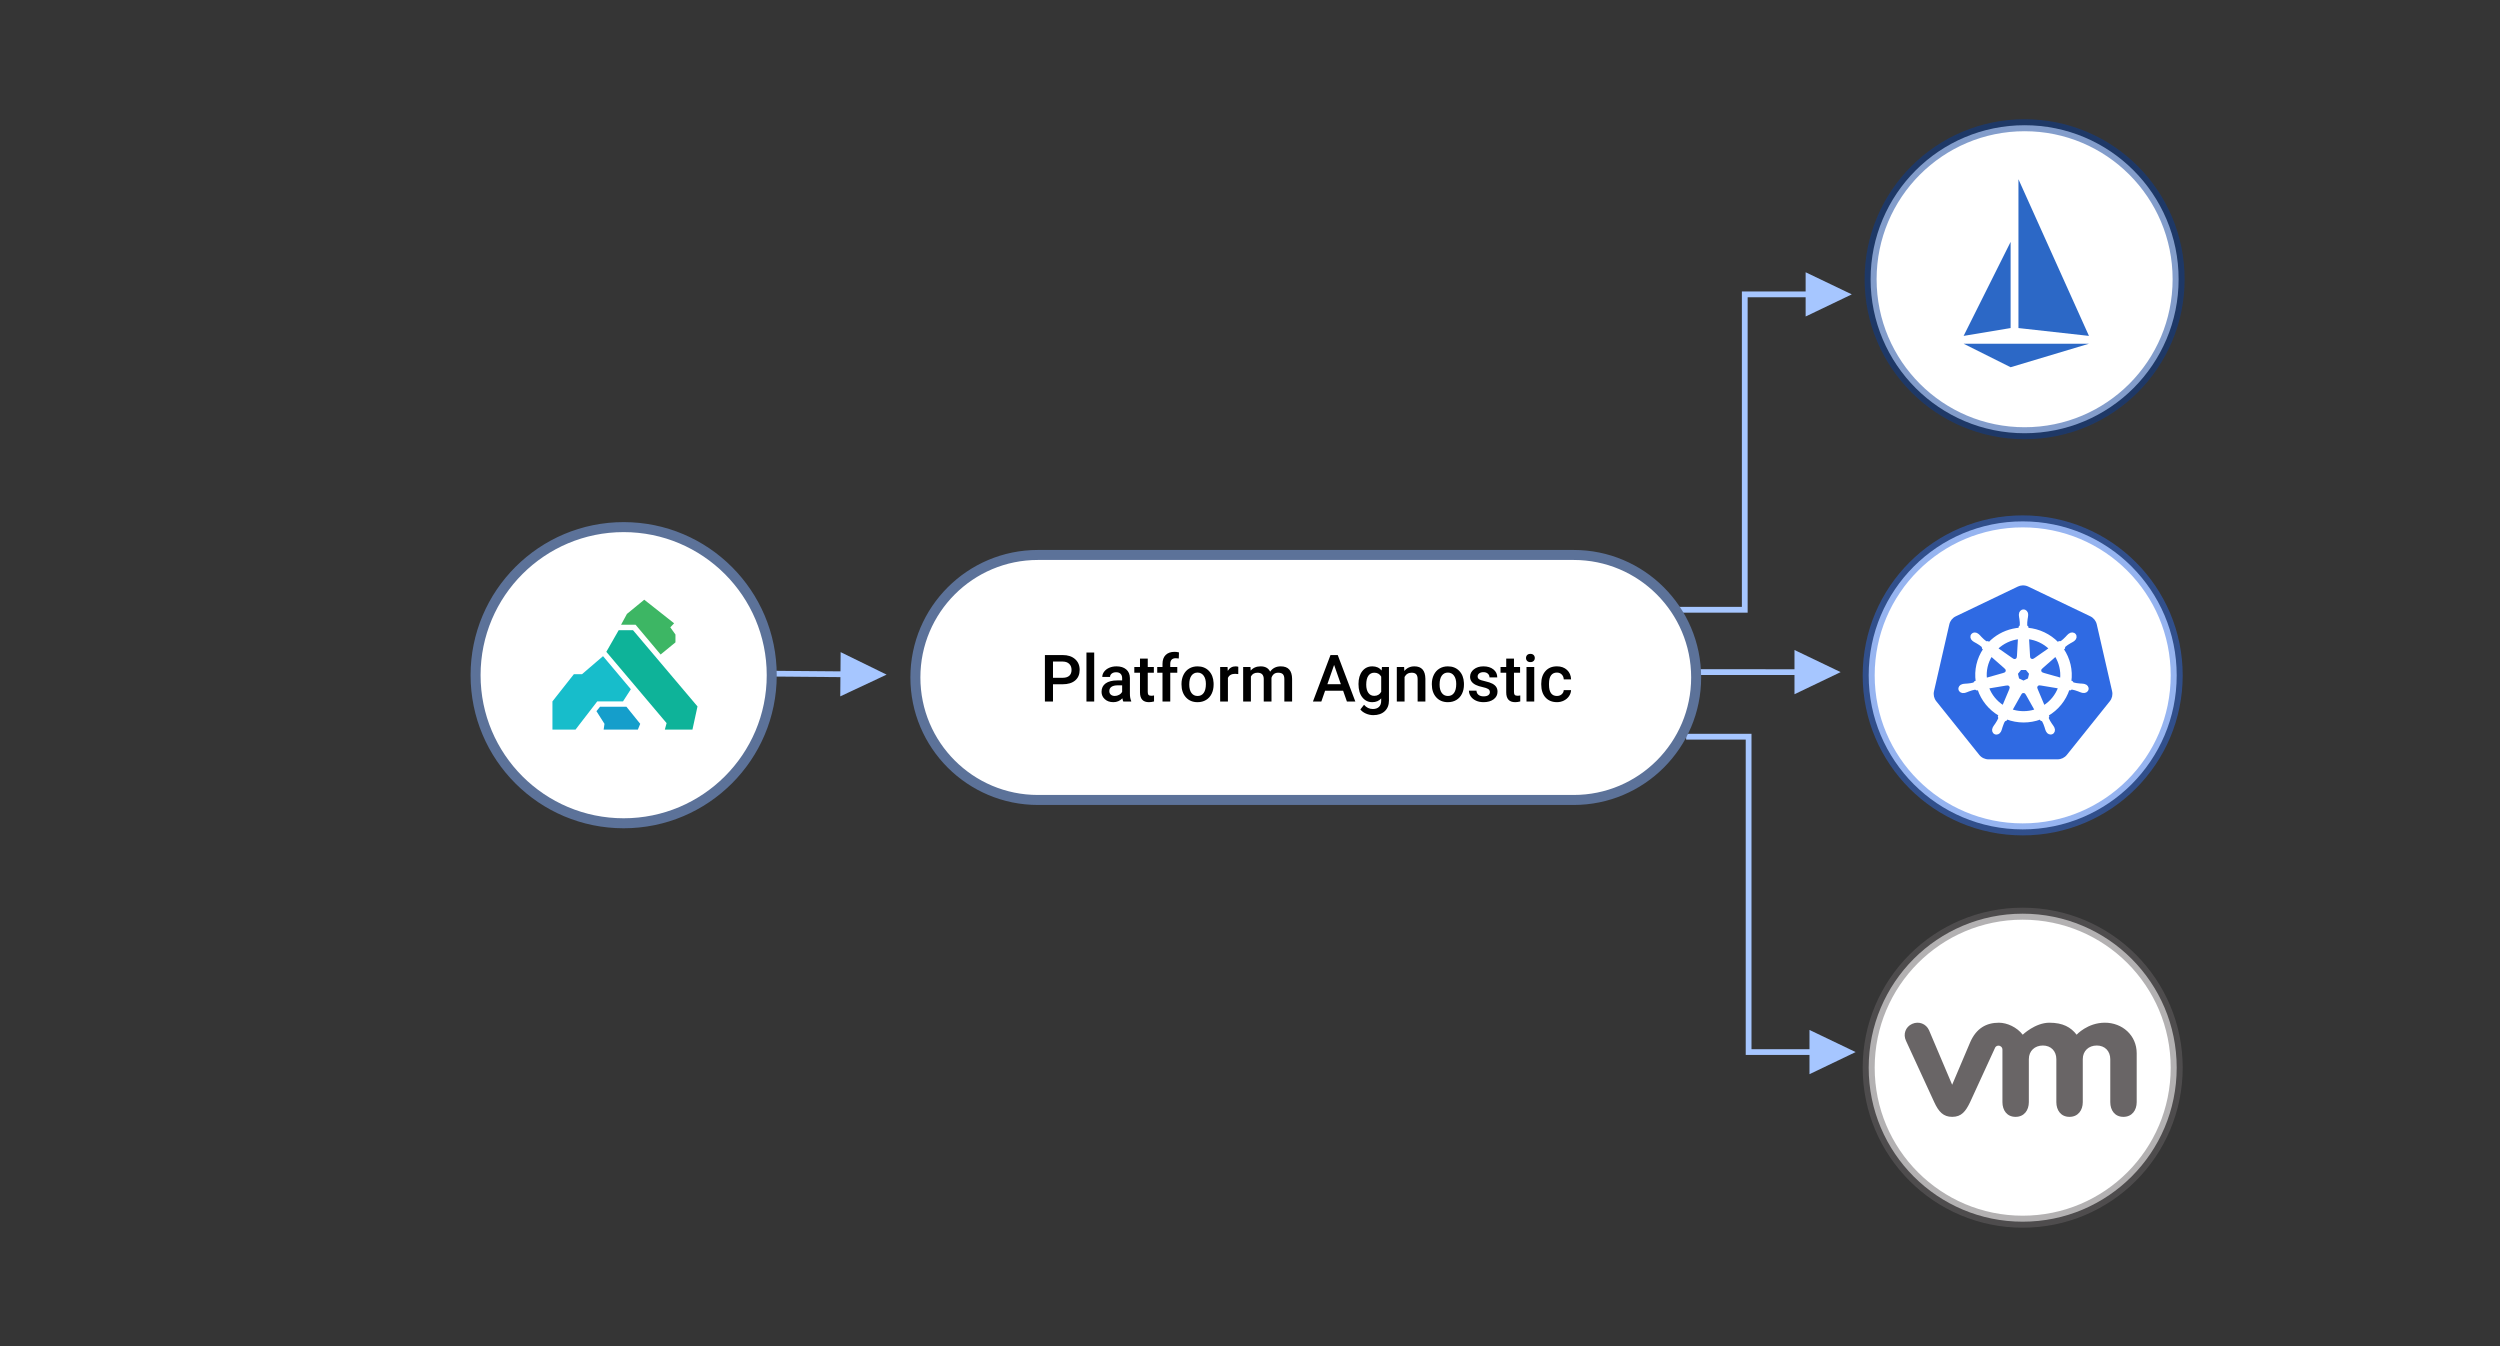
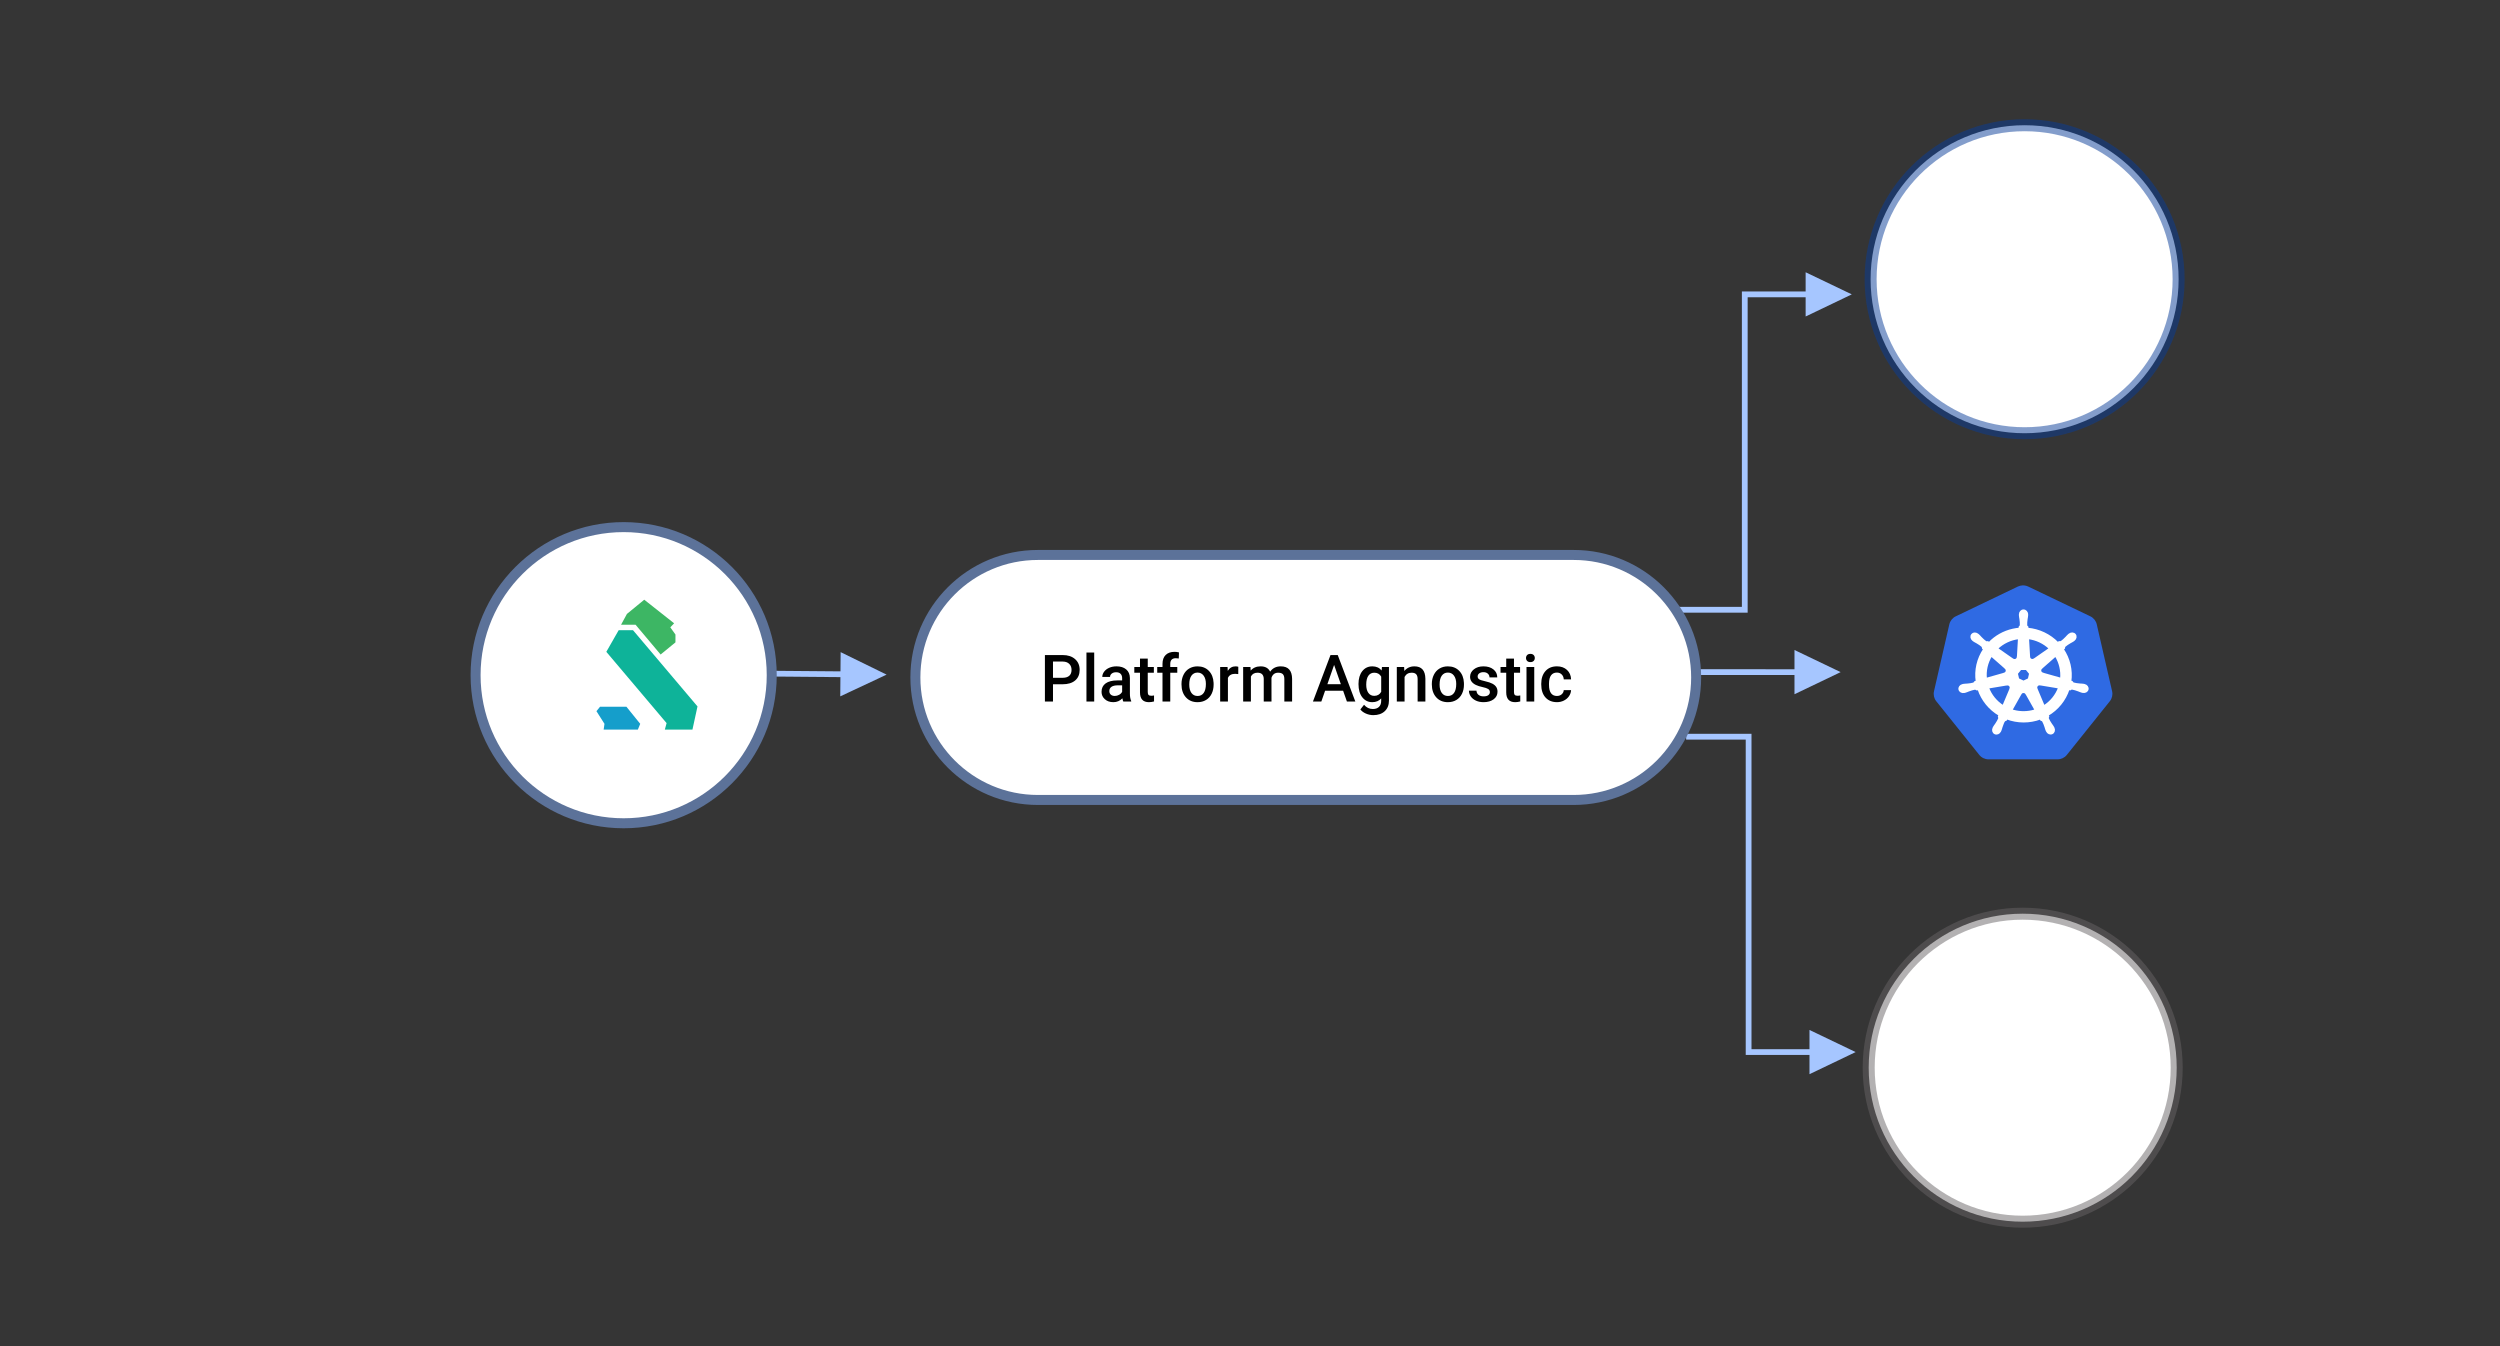
<svg xmlns="http://www.w3.org/2000/svg" height="350" viewBox="0 0 650 350" width="650">
  <rect x="0" y="0" width="650" height="350" fill="#333333" stroke="none" />
  <g fill="none" transform="matrix(0 -1 1 0 0 350)">
    <path d="m-150 150h650v350h-650z" fill="#fff" fill-opacity=".01" transform="matrix(0 -1 1 0 -150 500)" />
    <g transform="translate(32.36 123.65)">
      <path d="m141.922 54.843 1.5.013-.337 40.018 5.001.042-5.851 11.951-5.649-12.048 4.999.041z" fill="#a6c6ff" />
      <g transform="translate(103.59)">
        <path d="m38.5 0c21.263 0 38.5 17.237 38.5 38.5s-17.237 38.5-38.5 38.5-38.5-17.237-38.5-38.5 17.237-38.5 38.5-38.5z" fill="#fff" stroke="#5c7299" stroke-width="2.6" />
        <g transform="matrix(0 1 -1 0 58.127 19.987)">
          <path d="m11.437 28.98.937-1.152h6.857l3.589 4.446-.616 1.5h-8.892l.214-1.5z" fill="#159ecb" />
          <path d="m14.008 13.553 3.214-5.625h3.723l16.767 19.82-1.312 6.026h-7.178l.455-1.687z" fill="#0eb399" />
          <path d="m17.838 6.509 1.527-2.812 4.5-3.696 7.767 6.134-.991 1.045 1.339 1.875v2.036l-3.857 3.161-6.509-7.741z" fill="#3db664" />
-           <path d="m5.571 19.365h2.116l5.464-4.687 7.232 8.598-2.036 3.161h-6.696l-4.607 5.973-1.045 1.366h-6v-7.339z" fill="#17bdcb" />
        </g>
      </g>
      <g transform="matrix(0 1 -1 0 285.08 362.21)">
        <path d="m40.54 0c11.057 0 21.067 4.482 28.313 11.727 7.246 7.246 11.727 17.256 11.727 28.313s-4.482 21.067-11.727 28.313-17.256 11.727-28.313 11.727-21.067-4.482-28.313-11.727c-7.246-7.246-11.727-17.256-11.727-28.313s4.482-21.067 11.727-28.313c7.246-7.246 17.256-11.727 28.313-11.727z" fill="#fff" stroke="#083c99" stroke-opacity=".5" stroke-width="3.12" />
-         <path d="m57.267 56.81-20.367 6.11-12.22-6.11zm-20.367-26.477v22.403l-12.22 2.037zm2.037-16.293 18.33 40.733-18.33-2.037z" fill="#2c68c6" />
-         <path d="m40.04 103c11.057 0 21.067 4.482 28.313 11.727 7.246 7.246 11.727 17.256 11.727 28.313s-4.482 21.067-11.727 28.313c-7.246 7.246-17.256 11.727-28.313 11.727s-21.067-4.482-28.313-11.727c-7.246-7.246-11.727-17.256-11.727-28.313s4.482-21.067 11.727-28.313c7.246-7.246 17.256-11.727 28.313-11.727z" fill="#fff" stroke="#2f6ae3" stroke-opacity=".5" stroke-width="3.12" />
        <g transform="translate(16.9 119.64)">
          <path d="m23.073.004c-.411.02-.814.122-1.185.299l-16.153 7.744c-.846.404-1.461 1.172-1.671 2.087l-3.985 17.393c-.21.913.01 1.872.596 2.602l11.18 13.948c.589.732 1.478 1.157 2.416 1.156l17.929-.003c.938.002 1.827-.423 2.416-1.154l11.175-13.95c.586-.73.806-1.689.597-2.602l-3.991-17.394c-.211-.914-.826-1.682-1.671-2.086l-16.155-7.74c-.467-.223-.982-.326-1.498-.299z" fill="#2f6ae3" />
          <path d="m23.351 6.504c-.523 0-.947.463-.947 1.034v.027c0 .077-.003.171 0 .238.011.328.084.581.129.885.079.649.146 1.19.104 1.689-.054.186-.16.353-.306.481l-.024.394c-.568.046-1.141.131-1.712.26-2.368.526-4.523 1.736-6.186 3.474-.115-.078-.229-.158-.342-.239-.17.023-.34.074-.562-.053-.425-.28-.81-.667-1.276-1.133-.214-.223-.369-.435-.624-.651-.058-.048-.146-.115-.21-.164-.187-.149-.419-.236-.66-.246-.29-.015-.571.107-.754.328-.327.403-.223 1.017.232 1.373l.014.011c.063.049.139.113.196.154.27.196.515.297.785.451.567.345 1.036.629 1.409.973.145.152.17.421.189.537l.303.265c-1.674 2.47-2.362 5.46-1.932 8.398l-.397.113c-.104.133-.251.342-.406.405-.487.15-1.036.205-1.698.273-.31.026-.578.011-.908.072-.072.014-.174.04-.253.057l-.008.001-.014.004c-.557.133-.916.637-.8 1.135.116.496.66.798 1.222.68l.014-.001.018-.007c.078-.016.177-.036.245-.053.323-.085.558-.211.849-.32.626-.221 1.146-.406 1.651-.479.212-.015.434.129.544.19l.413-.07c.926 2.814 2.868 5.198 5.461 6.702l-.173.406c.063.157.131.371.084.526-.182.469-.497.964-.856 1.515-.174.254-.351.451-.508.744-.038.068-.084.178-.121.25-.244.513-.064 1.102.404 1.323.469.221 1.054-.014 1.306-.525l.003-.003v-.001c.036-.074.086-.17.117-.238.135-.301.18-.561.273-.853.251-.618.39-1.267.734-1.672.095-.109.248-.153.408-.196l.214-.381c2.811 1.065 5.922 1.072 8.739.022l.202.358c.163.052.34.078.484.287.258.435.434.948.649 1.567.095.291.142.551.276.853.031.068.082.165.117.238.253.515.838.752 1.308.528.469-.221.647-.811.404-1.322-.036-.074-.086-.182-.124-.252-.156-.291-.334-.487-.507-.741-.359-.552-.657-1.01-.841-1.478-.077-.242.014-.392.074-.55-.036-.041-.113-.268-.159-.376 2.601-1.516 4.544-3.919 5.459-6.75.122.019.335.055.404.068.143-.092.274-.212.532-.191.505.071 1.024.256 1.651.477.291.109.525.237.849.321.07.019.167.036.245.052l.018.007.014.001c.562.119 1.107-.183 1.222-.68.116-.498-.242-1.002-.8-1.135-.082-.018-.196-.048-.276-.063-.33-.062-.599-.046-.909-.072-.661-.068-1.211-.123-1.698-.273-.198-.077-.338-.309-.408-.405l-.383-.109c.203-1.448.136-2.921-.198-4.345-.335-1.44-.937-2.807-1.775-4.033l.337-.295c.014-.167.001-.342.177-.526.373-.345.842-.629 1.409-.973.269-.154.518-.256.788-.451.06-.044.143-.115.209-.164.454-.357.557-.971.231-1.373-.326-.402-.958-.44-1.411-.085-.065.051-.153.116-.21.165-.255.215-.412.428-.626.651-.466.465-.852.855-1.276 1.135-.184.105-.452.068-.573.063l-.362.252c-2.073-2.138-4.865-3.465-7.859-3.733-.009-.138-.016-.277-.022-.416-.124-.116-.273-.215-.31-.465-.042-.502.028-1.039.107-1.69.045-.304.117-.555.129-.885.003-.075 0-.183-.001-.265 0-.57-.425-1.034-.947-1.034zm-1.186 7.219-.281 4.884-.021.01c-.013.302-.194.572-.471.704-.277.131-.605.103-.854-.075l-.008.004-4.073-2.838c1.546-1.494 3.554-2.439 5.708-2.687zm2.373 0c2.14.261 4.134 1.207 5.673 2.691l-4.046 2.819-.014-.005c-.249.179-.577.209-.855.078-.278-.131-.46-.402-.473-.704l-.004-.003-.281-4.874zm-9.558 4.512 3.719 3.27-.004.019c.233.198.335.507.267.802-.068.295-.297.529-.594.609l-.004.015-4.767 1.354c-.238-2.118.249-4.253 1.384-6.069zm16.714.003c1.133 1.811 1.634 3.935 1.427 6.05l-4.791-1.356-.004-.021c-.297-.08-.525-.314-.593-.609-.068-.295.034-.602.266-.801l-.003-.01zm-9.106 3.519h1.523l.947 1.164-.34 1.452-1.367.647-1.372-.648-.34-1.452zm4.884 3.983c.064-.003.129.002.192.014l.008-.01 4.93.82c-.728 2.011-2.117 3.726-3.948 4.874l-1.914-4.545.006-.008c-.108-.247-.087-.53.057-.758.144-.228.393-.373.666-.387zm-8.282.019c.279.004.537.145.688.374.151.23.176.519.066.77l.014.018-1.893 4.498c-1.818-1.144-3.201-2.845-3.935-4.84l4.888-.816.008.011c.054-.011.108-.015.163-.014zm4.13 1.972c.318-.012.616.156.766.432h.017l2.411 4.279c-.316.104-.638.193-.963.265-1.843.41-3.68.287-5.345-.271l2.405-4.273h.004c.14-.258.409-.423.706-.433z" fill="#fff" stroke="#fff" stroke-width=".5" />
        </g>
        <path d="m40.04 205c11.057 0 21.067 4.482 28.313 11.727 7.246 7.246 11.727 17.256 11.727 28.313s-4.482 21.067-11.727 28.313c-7.246 7.246-17.256 11.727-28.313 11.727s-21.067-4.482-28.313-11.727c-7.246-7.246-11.727-17.256-11.727-28.313s4.482-21.067 11.727-28.313c7.246-7.246 17.256-11.727 28.313-11.727z" fill="#fff" stroke="#696566" stroke-opacity=".5" stroke-width="3.12" />
-         <path d="m15.683 255.875c-.758 1.662-2.633 2.415-4.383 1.638-1.752-.779-2.397-2.721-1.605-4.385l7.348-15.972c1.156-2.503 2.373-3.815 4.659-3.815 2.442 0 3.507 1.429 4.661 3.815 0 0 6.409 13.956 6.473 14.101.065.148.271.599.923.594.552-.003 1.015-.443 1.015-1.035v-13.647c0-2.104 1.166-3.829 3.411-3.829 2.243 0 3.455 1.725 3.455 3.829v11.168c0 2.154 1.543 3.552 3.647 3.552 2.104 0 3.503-1.448 3.503-3.552v-11.168c0-2.104 1.171-3.829 3.411-3.829 2.243 0 3.462 1.725 3.462 3.829v11.168c0 2.154 1.537 3.552 3.642 3.552 2.1 0 3.505-1.448 3.505-3.552v-11.168c0-2.104 1.17-3.829 3.412-3.829 2.242 0 3.458 1.725 3.458 3.829v12.71c0 4.671-3.756 7.943-8.276 7.943-4.514 0-7.342-3.123-7.342-3.123-1.503 1.948-3.574 3.119-7.08 3.119-3.699 0-6.937-3.119-6.937-3.119-1.504 1.948-4.064 3.119-6.183 3.119-3.278 0-5.882-1.442-7.47-5.073l-4.692-11.061z" fill="#696566" transform="matrix(1 0 0 -1 0 491.162)" />
      </g>
      <g fill="#a6c6ff" transform="translate(38.352 312.75)">
        <path d="m88.5 2v16.99l-82-0v15.076l5.0.001-5.75 12-5.75-12 5-.001 0-16.576 82-0.0 0-15.49z" />
        <path d="m208.5 0v17.99l-82-0v15.076l5.0.001-5.75 12-5.75-12 5-.001 0-16.576 82-0.0 0-16.49z" transform="matrix(-1 0 0 1 328.5 0)" />
        <path d="m105.288 2-.001 28.166 5.001.001-5.75 12-5.75-12 4.999-.001.001-28.166z" />
      </g>
      <path d="m71.85 184h139.3c17.59 0 31.85 14.26 31.85 31.85 0 17.59-14.26 31.85-31.85 31.85h-139.3c-17.59 0-31.85-14.26-31.85-31.85 0-17.59 14.26-31.85 31.85-31.85z" fill="#fff" stroke="#5c7299" stroke-width="2.6" transform="matrix(0 1 -1 0 357.35 74.35)" />
      <path d="m3.329 16v-4.491h2.499c1.4 0 2.489-.329 3.266-.988.778-.659 1.166-1.58 1.166-2.764 0-1.157-.397-2.086-1.191-2.789-.794-.703-1.866-1.054-3.217-1.054h-4.624v12.086zm2.523-6.176h-2.523v-4.217h2.582c.697.011 1.245.212 1.644.602.398.39.598.912.598 1.565 0 .664-.196 1.172-.589 1.523-.393.351-.963.527-1.71.527zm8.193 6.176v-12.75h-2.017v12.75zm4.972.166c.93 0 1.715-.335 2.357-1.004.066.387.144.667.232.838h2.059v-.141c-.227-.481-.34-1.126-.34-1.934v-4.051c-.017-.957-.338-1.7-.963-2.229s-1.464-.793-2.515-.793c-.692 0-1.318.122-1.88.365-.562.243-1.006.58-1.332 1.009s-.49.89-.49 1.382h2.017c0-.354.147-.646.44-.876.293-.23.67-.344 1.129-.344.531 0 .927.14 1.187.419.26.279.39.652.39 1.116v.589h-1.237c-1.323 0-2.339.256-3.051.768-.711.512-1.067 1.247-1.067 2.204 0 .758.285 1.395.855 1.909.57.515 1.306.772 2.208.772zm.374-1.619c-.432 0-.776-.115-1.033-.344-.257-.23-.386-.538-.386-.926 0-.476.188-.844.564-1.104.376-.26.938-.39 1.685-.39h1.087v1.693c-.177.326-.441.587-.793.78-.351.194-.726.291-1.125.291zm8.882 1.619c.426 0 .869-.064 1.328-.191v-1.561c-.238.055-.473.083-.706.083-.349 0-.591-.076-.726-.228-.136-.152-.203-.4-.203-.743v-5.014h1.585v-1.494h-1.585v-2.183h-2.017v2.183h-1.478v1.494h1.478v5.088c0 1.71.775 2.565 2.324 2.565zm5.545-.166v-7.487h1.826v-1.494h-1.826v-.797c0-.991.481-1.486 1.444-1.486.293 0 .551.022.772.066l.05-1.577c-.398-.1-.775-.149-1.129-.149-.996 0-1.771.271-2.324.813-.553.542-.83 1.312-.83 2.308v.822h-1.37v1.494h1.37v7.487zm7.105.166c.83 0 1.562-.191 2.196-.573.634-.382 1.121-.921 1.461-1.619s.51-1.489.51-2.374l-.008-.473c-.061-1.289-.469-2.324-1.224-3.104s-1.739-1.17-2.951-1.17c-.819 0-1.544.19-2.175.569s-1.121.921-1.469 1.627c-.349.706-.523 1.498-.523 2.378v.1c0 1.406.38 2.53 1.141 3.374.761.844 1.775 1.266 3.042 1.266zm0-1.61c-.681 0-1.212-.261-1.594-.784-.382-.523-.573-1.247-.573-2.171 0-1.04.194-1.822.581-2.345.387-.523.91-.784 1.569-.784.67 0 1.199.266 1.59.797s.585 1.251.585 2.158c0 1.024-.19 1.801-.569 2.333s-.909.797-1.59.797zm7.886 1.444v-6.143c.321-.708.944-1.062 1.868-1.062.282 0 .556.022.822.066l.008-1.893c-.188-.077-.426-.116-.714-.116-.863 0-1.538.39-2.025 1.17l-.05-1.004h-1.926v8.981zm5.977 0v-6.508c.338-.659.91-.988 1.718-.988 1.051 0 1.591.528 1.619 1.585v5.91h2.017l-.008-6.159c.116-.398.32-.721.61-.967s.665-.369 1.125-.369c.576 0 .988.133 1.237.398.249.266.374.683.374 1.253v5.844h2.017v-5.902c-.011-1.068-.259-1.876-.743-2.424-.484-.548-1.222-.822-2.212-.822-1.184 0-2.103.459-2.756 1.378-.443-.919-1.264-1.378-2.465-1.378-1.096 0-1.959.368-2.59 1.104l-.058-.938h-1.901v8.981zm18.312 0 .979-2.814h4.682l.988 2.814h2.191l-4.574-12.086h-1.884l-4.565 12.086zm5.072-4.507h-3.503l1.751-5.014zm8.442 8.043c1.245 0 2.234-.34 2.968-1.021.733-.681 1.1-1.61 1.1-2.789v-8.708h-1.818l-.091.905c-.587-.714-1.392-1.071-2.416-1.071-1.085 0-1.955.416-2.611 1.249-.656.833-.984 1.947-.984 3.341 0 1.478.333 2.634 1 3.47.667.836 1.526 1.253 2.577 1.253.968 0 1.743-.324 2.324-.971v.606c0 .703-.194 1.235-.581 1.598-.387.362-.916.544-1.585.544-.908 0-1.671-.368-2.291-1.104l-.955 1.212c.326.443.804.801 1.432 1.075.628.274 1.271.411 1.93.411zm.241-5.014c-.653 0-1.163-.259-1.531-.776s-.552-1.227-.552-2.129c0-1.024.184-1.799.552-2.324s.884-.789 1.548-.789c.813 0 1.411.34 1.793 1.021v3.951c-.393.697-.996 1.046-1.81 1.046zm7.886 1.478v-6.392c.398-.736 1.004-1.104 1.818-1.104.559 0 .962.137 1.208.411s.369.696.369 1.266v5.819h2.017v-5.935c-.033-2.142-.985-3.212-2.855-3.212-1.079 0-1.951.401-2.615 1.204l-.058-1.038h-1.901v8.981zm11.272.166c.83 0 1.562-.191 2.196-.573.634-.382 1.121-.921 1.461-1.619.34-.697.51-1.489.51-2.374l-.008-.473c-.061-1.289-.469-2.324-1.224-3.104-.755-.78-1.739-1.17-2.951-1.17-.819 0-1.544.19-2.175.569s-1.121.921-1.469 1.627c-.349.706-.523 1.498-.523 2.378v.1c0 1.406.38 2.53 1.141 3.374.761.844 1.775 1.266 3.042 1.266zm0-1.61c-.681 0-1.212-.261-1.594-.784-.382-.523-.573-1.247-.573-2.171 0-1.04.194-1.822.581-2.345.387-.523.91-.784 1.569-.784.67 0 1.199.266 1.59.797.39.531.585 1.251.585 2.158 0 1.024-.19 1.801-.569 2.333s-.909.797-1.59.797zm9.255 1.61c1.085 0 1.962-.25 2.631-.751s1.004-1.155 1.004-1.963c0-.481-.109-.891-.328-1.229s-.553-.627-1.004-.867c-.451-.241-1.072-.448-1.864-.623s-1.317-.347-1.577-.519c-.26-.172-.39-.412-.39-.722 0-.343.14-.617.419-.822.279-.205.641-.307 1.083-.307.476 0 .858.129 1.146.386.288.257.432.58.432.967h2.017c0-.847-.331-1.536-.992-2.067s-1.529-.797-2.602-.797c-1.007 0-1.837.26-2.49.78s-.979 1.168-.979 1.942c0 .924.504 1.63 1.511 2.117.459.221 1.032.404 1.718.548.686.144 1.177.31 1.473.498.296.188.444.462.444.822 0 .326-.138.591-.415.793s-.681.303-1.212.303c-.548 0-.988-.129-1.32-.386-.332-.257-.512-.624-.54-1.1h-1.959c0 .537.16 1.038.481 1.502.321.465.769.83 1.345 1.096s1.231.398 1.967.398zm8.226 0c.426 0 .869-.064 1.328-.191v-1.561c-.238.055-.473.083-.706.083-.349 0-.591-.076-.726-.228-.136-.152-.203-.4-.203-.743v-5.014h1.585v-1.494h-1.585v-2.183h-2.017v2.183h-1.478v1.494h1.478v5.088c0 1.71.775 2.565 2.324 2.565zm3.959-10.417c.365 0 .647-.101.847-.303s.299-.455.299-.76c0-.31-.1-.567-.299-.772s-.481-.307-.847-.307c-.365 0-.646.102-.843.307s-.295.462-.295.772c0 .304.098.558.295.76s.477.303.843.303zm1.004 10.251v-8.981h-2.017v8.981zm5.91.166c.647 0 1.251-.141 1.81-.423.559-.282 1.002-.665 1.328-1.15.326-.484.501-1.006.523-1.565h-1.901c-.022.432-.199.794-.531 1.087-.332.293-.75.44-1.253.44-.664 0-1.172-.239-1.523-.718-.351-.479-.527-1.205-.527-2.179v-.324c.006-.963.185-1.681.54-2.154.354-.473.858-.71 1.511-.71.509 0 .928.166 1.258.498s.505.755.527 1.27h1.901c-.033-1.013-.386-1.83-1.058-2.453-.672-.623-1.543-.934-2.611-.934-1.262 0-2.258.411-2.988 1.233-.73.822-1.096 1.916-1.096 3.283v.208c0 1.433.368 2.557 1.104 3.37.736.813 1.732 1.22 2.988 1.22z" fill="#000" transform="matrix(0 1 -1 0 151.24 146.799)" />
    </g>
  </g>
</svg>